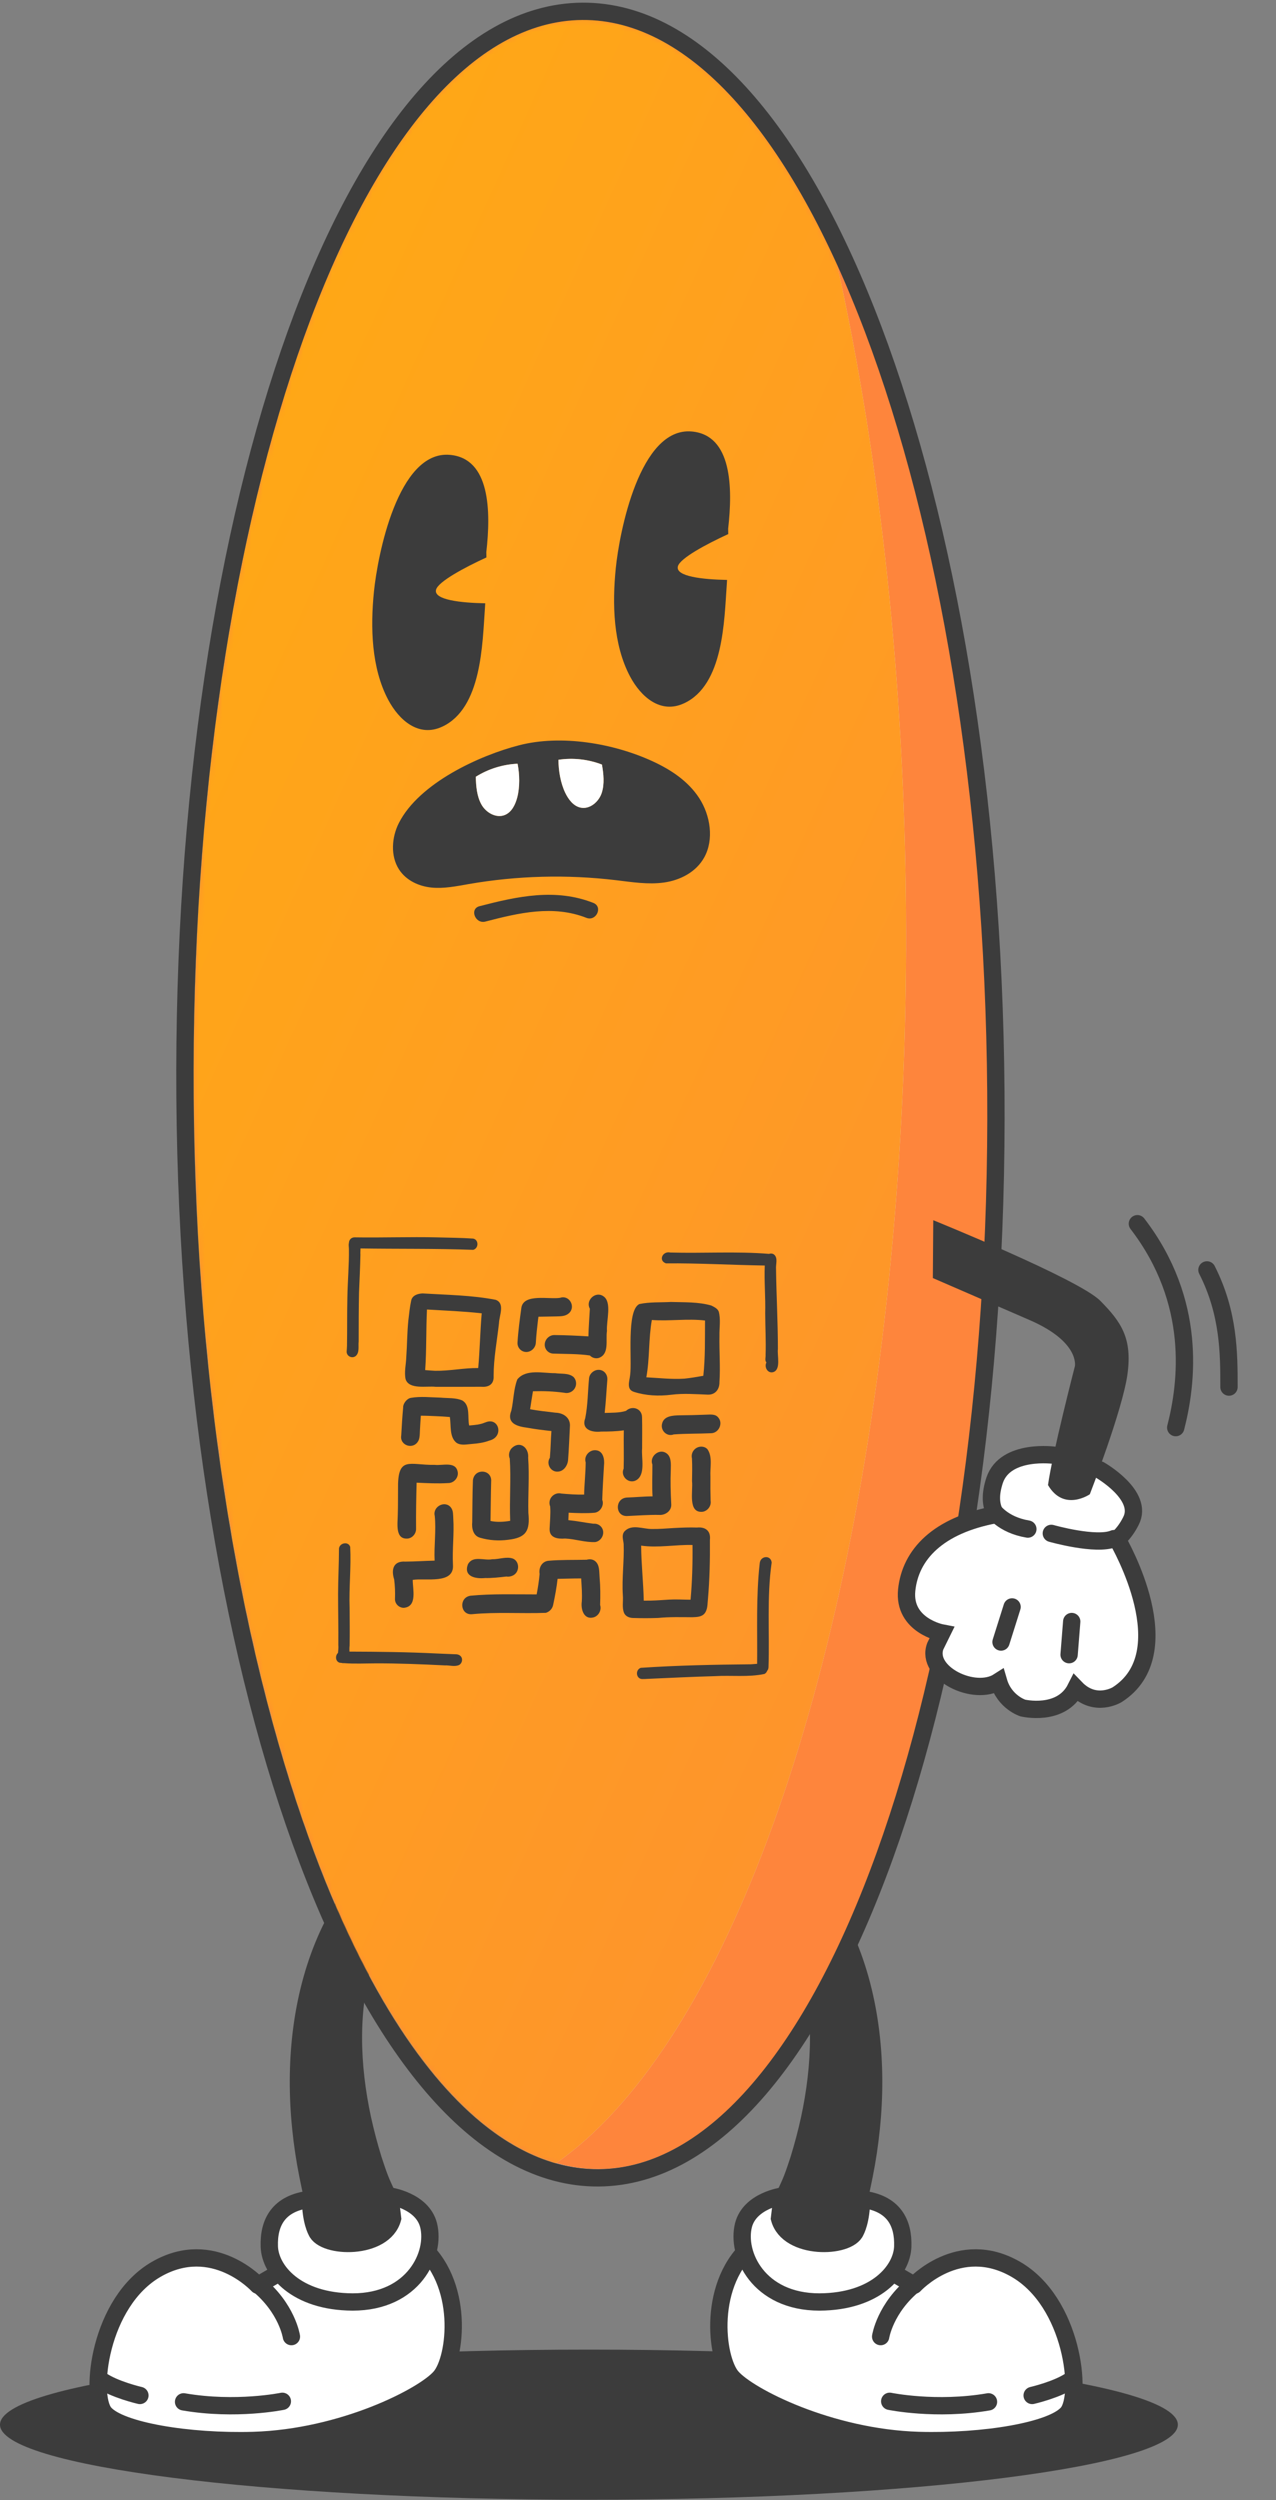
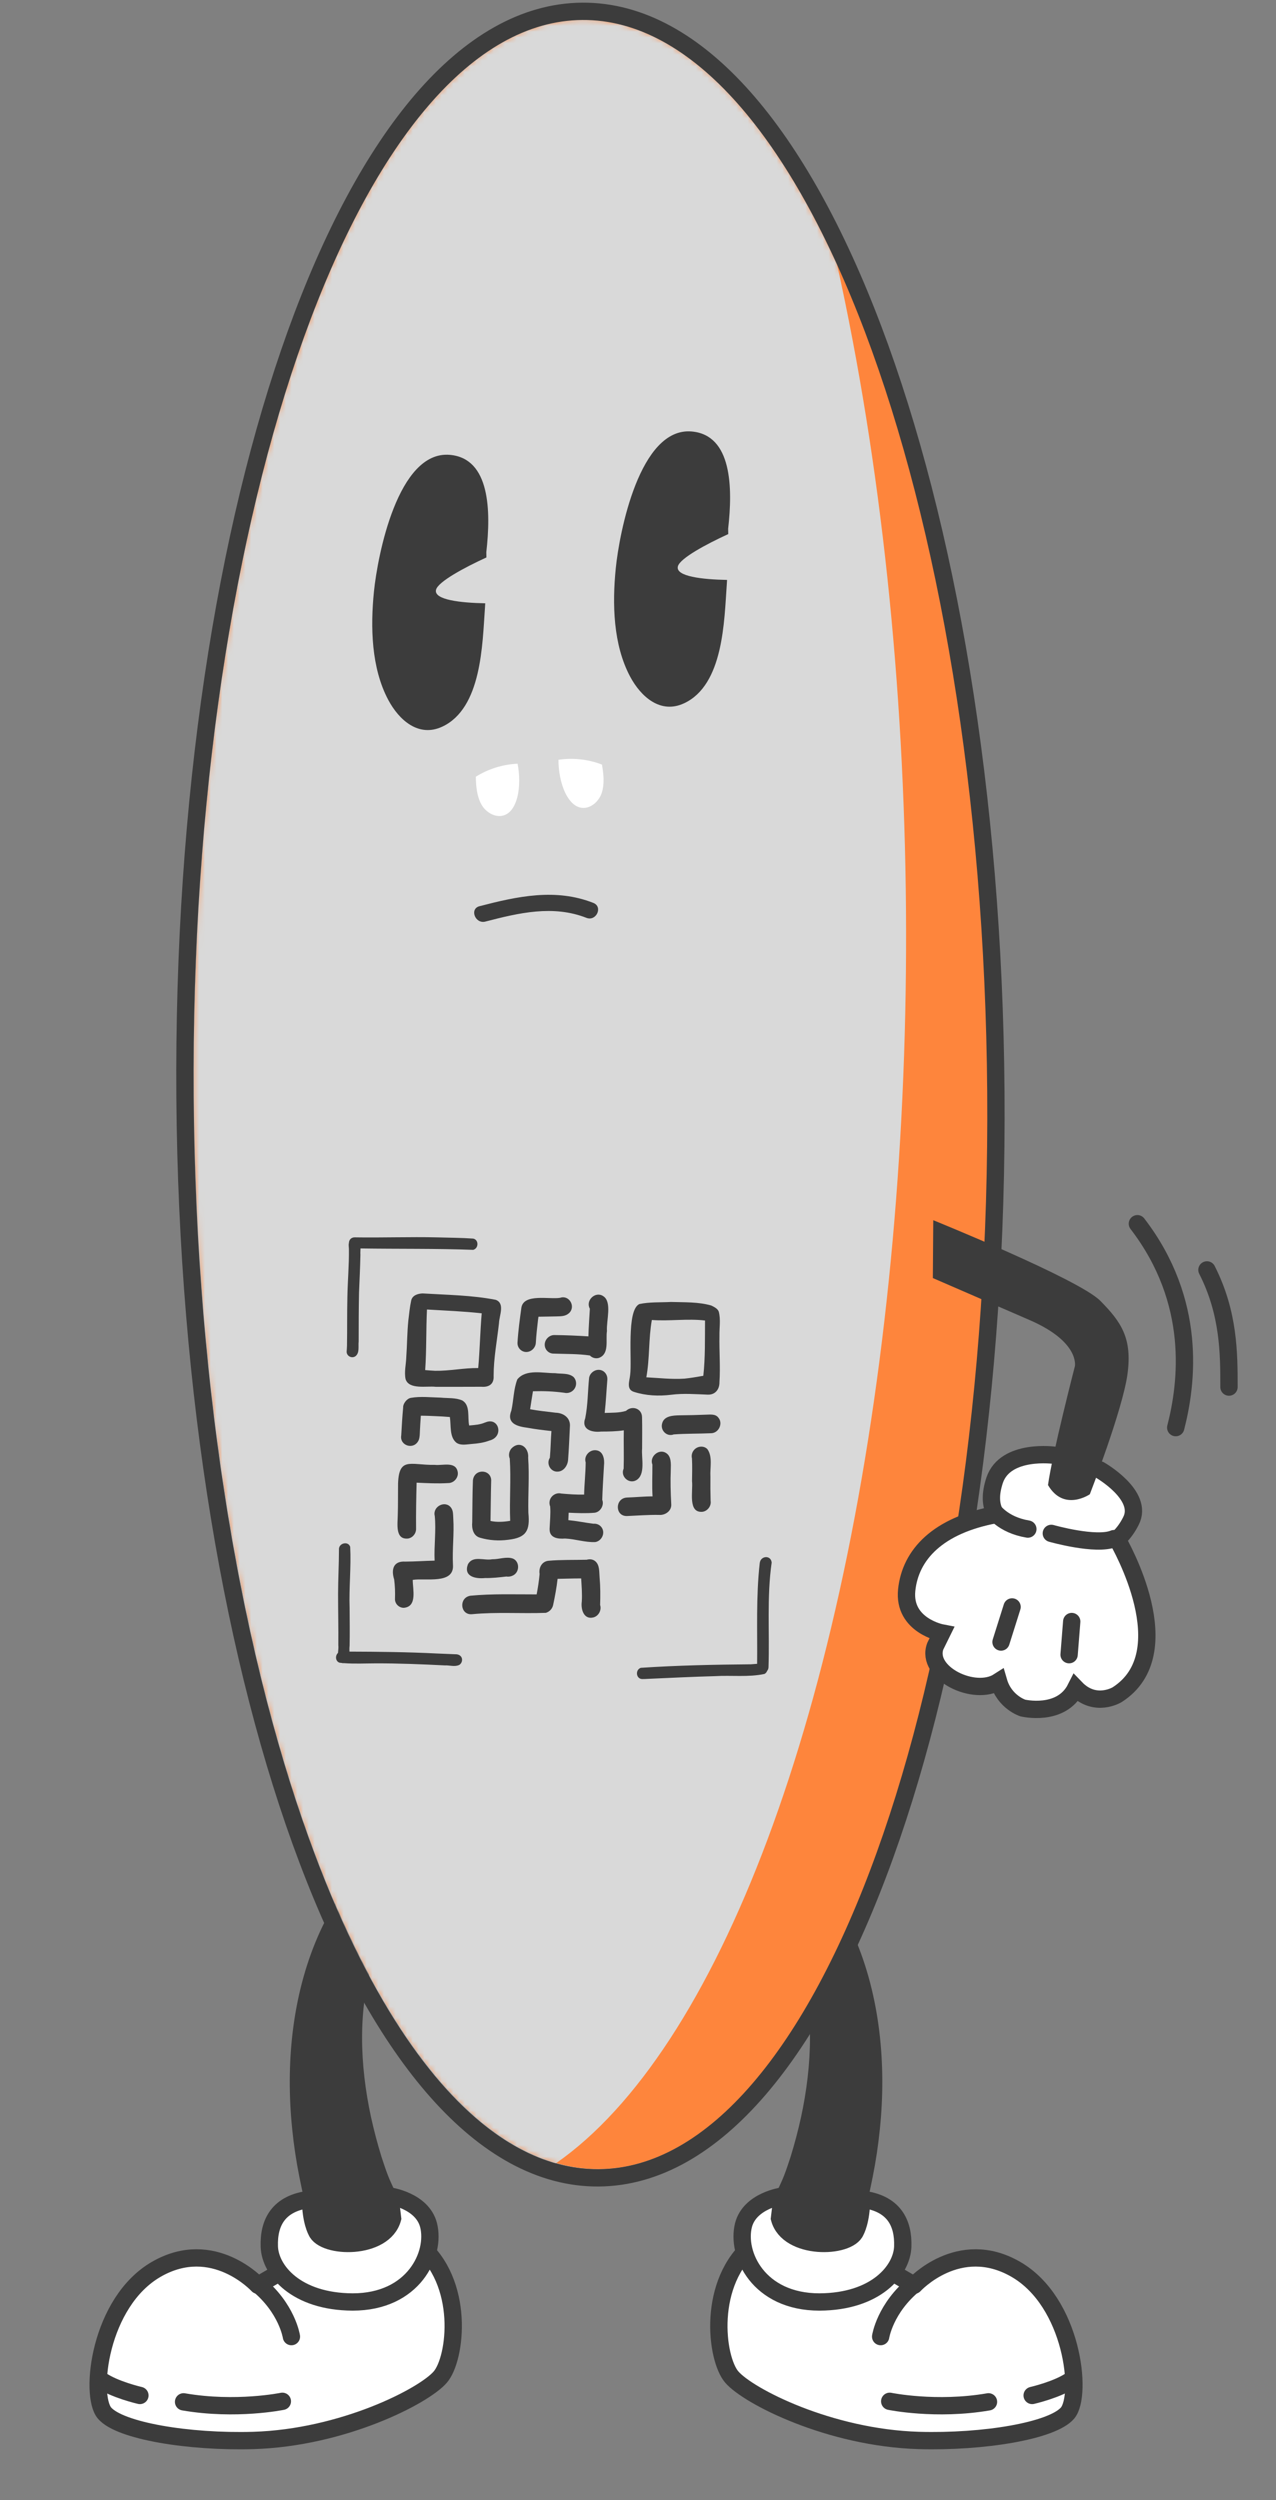
<svg xmlns="http://www.w3.org/2000/svg" width="221" height="433" viewBox="0 0 221 433" fill="none">
  <rect x="0" y="0" width="221" height="433" fill="#808080" stroke="none" />
-   <path d="M102 432.938C45.667 432.938 0 427.118 0 419.938C0 412.759 45.667 406.938 102 406.938C158.333 406.938 204 412.759 204 419.938C204 427.118 158.333 432.938 102 432.938Z" fill="#3C3C3C" />
  <path d="M64.585 321.258C60.619 325.317 57.298 330.159 55.038 335.416C50.565 345.747 49.458 357.553 50.611 368.759C50.888 371.526 51.303 374.293 51.856 377.06C52.133 378.444 52.41 379.827 52.779 381.165C53.517 384.116 54.162 387.621 56.56 389.743C58.682 391.587 61.679 392.187 64.354 391.264C68.412 389.835 70.58 385.361 69.15 381.303C68.597 379.781 67.813 378.352 67.213 376.83C66.798 375.769 66.429 374.616 66.06 373.509C65.369 371.25 64.769 368.99 64.262 366.684C62.325 357.691 61.91 348.006 64.723 339.152C66.06 334.771 68.228 330.712 71.041 327.069L71.133 326.977C72.609 325.086 72.24 322.365 70.349 320.889C68.551 319.46 66.06 319.69 64.585 321.258Z" fill="#3C3C3C" />
  <path d="M71.64 388.036C71.917 388.175 72.193 388.359 72.424 388.59C80.633 395.185 79.019 408.513 76.252 411.695C73.392 415.015 59.327 422.209 43.877 422.671C32.671 422.993 20.726 421.01 18.098 417.92C15.469 414.785 17.221 398.69 27.09 393.017C36.96 387.345 44.661 395.784 44.661 395.784L52.686 391.126L71.64 388.036Z" fill="white" stroke="#3C3C3C" stroke-width="3" stroke-miterlimit="10" stroke-linecap="round" stroke-linejoin="round" />
  <path d="M54.807 386.422C56.006 389.42 66.52 389.743 67.996 384.208C67.627 381.026 67.489 380.335 67.489 380.335C67.489 380.335 73.115 381.119 74.222 385.361C75.513 390.388 71.64 398.689 61.079 398.689C51.256 398.643 46.782 393.201 46.644 389.097C46.506 384.992 48.166 381.534 53.792 380.888C53.792 384.67 54.807 386.422 54.807 386.422Z" fill="white" stroke="#3C3C3C" stroke-width="3" stroke-miterlimit="10" />
  <path d="M50.472 404.685C50.472 404.685 49.734 399.75 44.569 395.553L50.472 404.685Z" fill="white" />
  <path d="M50.472 404.685C50.472 404.685 49.734 399.75 44.569 395.553" stroke="#3C3C3C" stroke-width="3" stroke-miterlimit="10" stroke-linecap="round" stroke-linejoin="round" />
  <path d="M48.904 415.891C48.904 415.891 40.88 417.551 31.794 415.983L48.904 415.891Z" fill="white" />
  <path d="M48.904 415.891C48.904 415.891 40.88 417.551 31.794 415.983" stroke="#3C3C3C" stroke-width="3" stroke-miterlimit="10" stroke-linecap="round" stroke-linejoin="round" />
  <path d="M24.231 414.877C24.231 414.877 19.803 413.862 17.451 412.202L24.231 414.877Z" fill="white" />
  <path d="M24.231 414.877C24.231 414.877 19.803 413.862 17.451 412.202" stroke="#3C3C3C" stroke-width="3" stroke-miterlimit="10" stroke-linecap="round" stroke-linejoin="round" />
  <path d="M138.415 321.258C142.381 325.317 145.702 330.159 147.962 335.416C152.435 345.747 153.542 357.553 152.389 368.759C152.112 371.526 151.697 374.293 151.144 377.06C150.867 378.444 150.59 379.827 150.221 381.165C149.483 384.116 148.838 387.621 146.44 389.743C144.318 391.587 141.321 392.187 138.646 391.264C134.587 389.835 132.42 385.361 133.85 381.303C134.403 379.781 135.187 378.352 135.787 376.83C136.202 375.769 136.571 374.616 136.939 373.509C137.631 371.25 138.231 368.99 138.738 366.684C140.675 357.691 141.09 348.006 138.277 339.152C136.939 334.771 134.772 330.712 131.959 327.069L131.867 326.977C130.391 325.086 130.76 322.365 132.651 320.889C134.449 319.46 136.939 319.69 138.415 321.258Z" fill="#3C3C3C" />
  <path d="M131.36 388.036C131.083 388.175 130.807 388.359 130.576 388.59C122.367 395.184 123.981 408.512 126.748 411.694C129.608 415.015 143.673 422.209 159.123 422.67C170.329 422.993 182.274 421.01 184.902 417.92C187.531 414.784 185.779 398.689 175.91 393.017C166.04 387.344 158.339 395.784 158.339 395.784L150.314 391.126L131.36 388.036Z" fill="white" stroke="#3C3C3C" stroke-width="3" stroke-miterlimit="10" stroke-linecap="round" stroke-linejoin="round" />
  <path d="M148.192 386.422C146.993 389.42 136.478 389.743 135.002 384.208C135.371 381.026 135.51 380.335 135.51 380.335C135.51 380.335 129.883 381.119 128.776 385.361C127.485 390.388 131.359 398.689 141.92 398.689C151.743 398.643 156.216 393.201 156.355 389.097C156.493 384.992 154.833 381.534 149.206 380.888C149.206 384.67 148.192 386.422 148.192 386.422Z" fill="white" stroke="#3C3C3C" stroke-width="3" stroke-miterlimit="10" />
  <path d="M152.528 404.685C152.528 404.685 153.266 399.75 158.431 395.553L152.528 404.685Z" fill="white" />
  <path d="M152.528 404.685C152.528 404.685 153.266 399.75 158.431 395.553" stroke="#3C3C3C" stroke-width="3" stroke-miterlimit="10" stroke-linecap="round" stroke-linejoin="round" />
  <path d="M154.096 415.891C154.096 415.891 162.12 417.551 171.205 415.983L154.096 415.891Z" fill="white" />
  <path d="M154.096 415.891C154.096 415.891 162.12 417.551 171.205 415.983" stroke="#3C3C3C" stroke-width="3" stroke-miterlimit="10" stroke-linecap="round" stroke-linejoin="round" />
  <path d="M178.768 414.877C178.768 414.877 183.195 413.862 185.547 412.202L178.768 414.877Z" fill="white" />
  <path d="M178.768 414.877C178.768 414.877 183.195 413.862 185.547 412.202" stroke="#3C3C3C" stroke-width="3" stroke-miterlimit="10" stroke-linecap="round" stroke-linejoin="round" />
  <ellipse cx="186.119" cy="68.721" rx="186.119" ry="68.721" transform="matrix(0.008 1 1 -0.008 32.128 3.984)" fill="#D9D9D9" />
  <ellipse cx="186.119" cy="68.721" rx="186.119" ry="68.721" transform="matrix(0.008 1 1 -0.008 32.128 3.984)" fill="url(#paint0_linear_578_1823)" />
  <mask id="mask0_578_1823" style="mask-type:alpha" maskUnits="userSpaceOnUse" x="33" y="3" width="138" height="373">
    <ellipse cx="186.119" cy="68.721" rx="186.119" ry="68.721" transform="matrix(0.008 1 1 -0.008 32.127 3.985)" fill="#D9D9D9" />
    <ellipse cx="186.119" cy="68.721" rx="186.119" ry="68.721" transform="matrix(0.008 1 1 -0.008 32.127 3.985)" fill="url(#paint1_linear_578_1823)" />
  </mask>
  <g mask="url(#mask0_578_1823)">
    <ellipse cx="223.549" cy="82.541" rx="223.549" ry="82.541" transform="matrix(0.008 1 1 -0.008 -9.957 -64.83)" fill="#D9D9D9" />
-     <ellipse cx="223.549" cy="82.541" rx="223.549" ry="82.541" transform="matrix(0.008 1 1 -0.008 -9.957 -64.83)" fill="url(#paint2_linear_578_1823)" />
  </g>
  <path d="M172.481 189.041C172.873 240.565 165.52 287.336 153.266 321.317C147.141 338.301 139.764 352.169 131.453 361.838C123.144 371.503 113.77 377.112 103.689 377.189C93.609 377.266 84.15 371.799 75.696 362.262C67.238 352.721 59.651 338.967 53.268 322.077C40.499 288.287 32.435 241.633 32.043 190.109C31.652 138.585 39.005 91.814 51.259 57.833C57.384 40.849 64.761 26.981 73.072 17.312C81.381 7.647 90.755 2.038 100.836 1.961C110.916 1.884 120.375 7.351 128.829 16.888C137.287 26.429 144.874 40.184 151.256 57.073C164.026 90.863 172.089 137.517 172.481 189.041Z" stroke="#3C3C3C" stroke-width="3" />
-   <path d="M113.058 131.862C106.218 128.713 97.194 127.199 89.92 129.071C83.064 130.835 72.601 135.602 69.078 142.551C67.837 144.998 67.605 148.234 69.096 150.563C70.346 152.515 72.573 153.505 74.739 153.72C76.905 153.935 79.064 153.483 81.204 153.111C89.594 151.657 98.183 151.43 106.664 152.44C109.443 152.771 112.249 153.233 115.01 152.846C117.771 152.456 120.551 151.068 121.978 148.49C123.686 145.403 123.047 141.223 121.108 138.237C119.169 135.251 116.152 133.289 113.06 131.864L113.058 131.862ZM89.584 138.115C89.261 139.351 88.638 140.647 87.46 141.142C85.956 141.773 84.169 140.755 83.378 139.33C82.587 137.902 82.44 136.16 82.41 134.529C84.573 133.172 87.09 132.386 89.64 132.274C90.001 134.111 90.056 136.308 89.582 138.117L89.584 138.115ZM104.224 137.313C103.721 138.866 102.162 140.205 100.565 139.874C99.314 139.615 98.455 138.46 97.9 137.309C97.089 135.621 96.721 133.455 96.725 131.585C99.248 131.206 101.87 131.495 104.253 132.413C104.535 134.02 104.725 135.76 104.221 137.311L104.224 137.313Z" fill="#3C3C3C" />
  <path d="M82.41 134.528C82.441 136.159 82.588 137.903 83.379 139.329C84.17 140.757 85.956 141.772 87.461 141.141C88.639 140.648 89.261 139.35 89.585 138.114C90.058 136.302 90.004 134.105 89.643 132.27C87.093 132.382 84.573 133.168 82.412 134.525L82.41 134.528Z" fill="white" />
  <path d="M96.724 131.588C96.721 133.46 97.089 135.627 97.9 137.312C98.454 138.463 99.311 139.616 100.565 139.877C102.162 140.208 103.721 138.867 104.224 137.316C104.727 135.763 104.538 134.025 104.255 132.418C101.872 131.5 99.251 131.211 96.727 131.59L96.724 131.588Z" fill="white" />
  <path d="M102.763 156.376C96.212 153.802 89.629 155.238 83.044 156.949C81.276 157.41 82.301 160.07 84.063 159.612C89.843 158.11 95.789 156.696 101.568 158.964C103.271 159.632 104.472 157.048 102.764 156.378L102.763 156.376Z" fill="#3C3C3C" />
  <path d="M76.585 125.86C83.446 122.664 83.545 111.576 83.995 105.26C84.013 105.004 84.026 104.745 84.042 104.487C79.856 104.411 75.033 103.9 75.527 102.119C75.913 100.733 80.404 98.306 84.248 96.547C84.24 96.239 84.241 95.933 84.23 95.625C85.036 88.519 84.903 79.389 77.915 78.778C68.883 77.989 65.379 96.321 64.764 102.483C64.153 108.603 64.292 115.677 67.254 121.233C69.1 124.697 72.495 127.763 76.582 125.859L76.585 125.86Z" fill="#3C3C3C" />
  <path d="M118.469 121.813C125.331 118.617 125.429 107.528 125.879 101.212C125.897 100.956 125.911 100.697 125.926 100.44C121.739 100.363 116.918 99.852 117.412 98.071C117.798 96.685 122.288 94.259 126.132 92.5C126.125 92.192 126.126 91.885 126.114 91.577C126.92 84.471 126.788 75.341 119.8 74.73C110.767 73.942 107.264 92.274 106.649 98.435C106.038 104.556 106.177 111.629 109.139 117.185C110.985 120.649 114.379 123.715 118.467 121.811L118.469 121.813Z" fill="#3C3C3C" />
  <path d="M85.494 238.27C85.59 239.732 84.672 240.291 83.346 240.177C80.72 240.186 78.083 240.195 75.455 240.186C73.901 240.008 70.838 240.709 70.248 238.863C69.982 237.626 70.326 236.321 70.365 235.059C70.519 232.932 70.508 230.805 70.726 228.68C70.865 227.534 70.972 226.372 71.219 225.239C71.415 224.324 72.395 224.042 73.194 224.012C77.416 224.273 81.721 224.312 85.859 225.121C87.505 225.736 86.465 227.844 86.422 229.169C86.088 232.202 85.494 235.228 85.495 238.268L85.494 238.27ZM73.95 226.796C73.781 230.294 73.886 233.791 73.641 237.288C73.644 237.29 73.647 237.29 73.652 237.29C74.221 237.343 74.792 237.384 75.363 237.413C77.852 237.455 80.335 236.907 82.827 236.936C83.109 233.781 83.16 230.617 83.432 227.459C80.288 227.105 77.112 226.989 73.947 226.797L73.95 226.796Z" fill="#3C3C3C" />
  <path d="M123.211 226.115C123.697 226.364 124.272 226.618 124.485 227.16C124.849 228.507 124.577 229.97 124.607 231.367C124.557 234.043 124.781 236.702 124.607 239.378C124.629 240.631 123.87 241.594 122.578 241.542C120.483 241.466 118.39 241.29 116.281 241.559C114.086 241.832 111.864 241.729 109.782 241.059C108.434 240.622 109.035 239.201 109.138 238.14C109.497 235.649 108.463 226.943 110.731 225.854C112.513 225.473 114.397 225.59 116.211 225.491C118.553 225.565 120.965 225.46 123.21 226.112L123.211 226.115ZM111.94 238.54C114.137 238.654 116.334 238.916 118.545 238.771C119.637 238.663 120.725 238.466 121.814 238.278C122.159 235.152 122.085 231.865 122.109 228.704C119.064 228.341 115.95 228.843 112.899 228.614C112.308 231.905 112.549 235.257 111.942 238.541L111.94 238.54Z" fill="#3C3C3C" />
-   <path d="M107.875 276.288C107.684 273.33 108.125 270.359 108.015 267.408C107.953 266.672 107.605 265.886 108.162 265.223C109.41 263.897 111.363 264.83 112.886 264.811C114.16 264.836 115.438 264.713 116.713 264.643C118.046 264.572 119.386 264.515 120.711 264.561C122.185 264.411 123.134 265.146 122.954 266.695C122.985 270.108 122.911 273.529 122.614 276.947C122.523 277.761 122.59 278.689 122.071 279.389C121.539 280.076 120.678 280.053 119.912 280.094C117.934 280.079 115.958 280.022 113.976 280.218C112.583 280.271 111.192 280.27 109.804 280.228C109.144 280.243 108.441 280.036 108.116 279.422C107.681 278.462 107.967 277.326 107.874 276.29L107.875 276.288ZM111.497 277.224C111.922 277.227 112.346 277.225 112.769 277.214C113.79 277.19 114.808 277.11 115.825 277.045C117.086 276.969 118.343 277.055 119.602 277.061C119.885 273.997 119.977 270.709 119.939 267.581C116.978 267.503 113.981 268.119 111.045 267.691C111.063 270.88 111.433 274.037 111.496 277.221L111.497 277.224Z" fill="#3C3C3C" />
  <path d="M114.666 246.591C114.959 245.206 116.581 245.15 117.676 245.124C119.215 245.112 120.753 245.074 122.291 245.012C123.044 245 123.927 244.855 124.429 245.543C125.264 246.528 124.478 248.205 123.162 248.225C121.002 248.322 118.842 248.272 116.683 248.432C115.525 248.882 114.372 247.78 114.664 246.59L114.666 246.591Z" fill="#3C3C3C" />
  <path d="M121.718 261.828C119.069 262.117 120.062 258.22 119.857 256.532C119.871 255.215 119.918 253.898 119.844 252.585C119.719 252.061 119.853 251.476 120.272 251.049C120.878 250.427 121.931 250.364 122.518 250.982C123.46 252.297 122.952 254.196 123.045 255.756C123.025 257.152 123.042 258.539 123.078 259.933C123.224 260.802 122.579 261.677 121.717 261.827L121.718 261.828Z" fill="#3C3C3C" />
  <path d="M108.564 259.364C110.047 259.323 111.534 259.161 113.021 259.164C112.908 257.334 113.004 255.489 112.996 253.653C112.449 252.314 114.061 250.883 115.297 251.613C116.299 252.173 116.202 253.516 116.178 254.543C116.095 256.528 116.15 258.512 116.258 260.488C116.36 261.681 115.208 262.476 114.119 262.37C112.272 262.34 110.418 262.494 108.569 262.569C106.487 262.598 106.484 259.499 108.566 259.365L108.564 259.364Z" fill="#3C3C3C" />
  <path d="M111.201 245.46C111.244 247.259 111.215 249.062 111.213 250.864C111.053 252.495 111.878 255.432 110.161 256.383C108.889 257.061 107.415 255.692 108.014 254.358C108.084 252.147 107.992 249.939 108.041 247.724C106.73 247.918 105.413 247.937 104.1 247.938C102.541 248.124 100.632 247.603 101.36 245.63C101.814 243.36 101.8 241.038 102.021 238.746C102.086 237.87 102.943 237.187 103.783 237.249C104.668 237.311 105.258 238.092 105.19 238.973C105.032 240.887 104.948 242.802 104.73 244.711C105.956 244.659 107.221 244.725 108.417 244.357C109.502 243.351 111.199 243.959 111.199 245.459L111.201 245.46Z" fill="#3C3C3C" />
  <path d="M105.123 230.538C104.874 232.063 105.6 234.517 103.713 235.184C103.161 235.346 102.549 235.17 102.17 234.761C100.105 234.456 97.979 234.514 95.885 234.435C95.019 234.446 94.317 233.724 94.345 232.847C94.371 231.974 95.114 231.233 95.981 231.221C97.957 231.24 99.94 231.326 101.911 231.452C101.947 229.855 102.078 228.256 102.162 226.662C101.359 225.235 103.122 223.565 104.477 224.483C106.066 225.482 104.978 228.805 105.126 230.537L105.123 230.538Z" fill="#3C3C3C" />
  <path d="M98.517 227.459C97.906 227.987 97.165 227.967 96.423 227.992C95.368 228.029 94.317 228.016 93.263 228.047C93.238 228.206 93.215 228.363 93.193 228.521C93.032 229.868 92.882 231.221 92.804 232.574C92.751 233.445 91.996 234.168 91.129 234.156C90.269 234.144 89.582 233.403 89.63 232.531C89.75 230.507 90.026 228.493 90.302 226.479C90.704 223.968 95.189 225.089 97.016 224.772C98.588 224.219 99.804 226.329 98.518 227.462L98.517 227.459Z" fill="#3C3C3C" />
  <path d="M96.131 237.821C97.189 237.982 98.471 237.761 99.327 238.48C99.926 239.091 99.935 240.11 99.312 240.756C98.894 241.189 98.276 241.351 97.736 241.218C95.866 240.97 94.278 240.9 92.307 240.956C92.127 241.994 91.979 243.033 91.814 244.075C93.24 244.335 94.68 244.485 96.219 244.67C97.615 244.706 98.857 245.578 98.704 247.114C98.614 248.992 98.54 250.863 98.398 252.739C98.365 253.753 97.666 254.858 96.571 254.877C95.371 254.94 94.558 253.523 95.234 252.479C95.379 250.938 95.381 249.392 95.506 247.847C94.109 247.696 92.72 247.528 91.341 247.276C89.587 247.048 87.677 246.546 88.567 244.296C88.963 242.521 88.939 240.603 89.6 238.899C91.105 237.046 94.093 237.846 96.131 237.824L96.131 237.821Z" fill="#3C3C3C" />
  <path d="M97.895 266.464C96.641 266.562 95.145 266.395 95.188 264.794C95.241 263.505 95.388 262.196 95.291 260.913C95.103 260.463 95.125 259.916 95.384 259.464C95.754 258.824 96.535 258.487 97.219 258.673C98.531 258.79 99.847 258.883 101.169 258.854C101.209 256.994 101.425 255.134 101.439 253.277C101.086 252.19 102.079 251.068 103.185 251.171C104.485 251.27 104.739 252.734 104.609 253.825C104.501 255.807 104.364 257.783 104.308 259.765C104.673 260.666 104.011 261.858 103.011 261.994C101.507 262.127 99.989 262.061 98.49 261.992C98.481 262.309 98.466 262.628 98.451 262.946C98.446 263.057 98.44 263.167 98.436 263.278C99.898 263.419 101.335 263.72 102.792 263.901C103.595 263.826 104.355 264.372 104.465 265.224C104.572 266.072 103.951 266.947 103.092 267.076C101.338 267.155 99.64 266.542 97.895 266.467L97.895 266.464Z" fill="#3C3C3C" />
  <path d="M91.477 252.491C91.703 255.653 91.438 258.843 91.513 262.013C91.809 265.049 91.21 266.322 88.004 266.681C86.377 266.899 84.719 266.786 83.165 266.331C81.974 266.019 81.672 264.74 81.789 263.62C81.826 261.204 81.814 258.784 81.908 256.368C82.172 254.222 85.249 254.461 85.068 256.601C85.006 258.876 84.999 261.146 84.957 263.421C86.067 263.657 87.236 263.588 88.364 263.396C88.216 259.807 88.528 256.194 88.29 252.615C88.051 252.076 88.152 251.419 88.538 250.906C89.954 249.385 91.646 250.678 91.477 252.491Z" fill="#3C3C3C" />
  <path d="M81.446 276.369C85.281 276.007 89.116 276.142 92.947 276.139C93.169 274.968 93.355 273.791 93.458 272.611C93.284 271.576 93.795 270.478 94.939 270.32C97.157 270.12 99.386 270.194 101.608 270.137C102.114 269.998 102.627 270.032 103.058 270.361C103.9 271.03 103.761 272.247 103.851 273.236C103.992 274.805 103.992 276.389 103.939 277.968C104.219 278.845 103.712 279.854 102.806 280.118C101.124 280.57 100.57 278.742 100.766 277.374C100.846 275.978 100.741 274.858 100.659 273.374C99.297 273.367 97.938 273.425 96.575 273.444C96.403 274.967 96.117 276.485 95.8 277.989C95.652 278.645 95.177 279.133 94.55 279.333C90.301 279.493 86.016 279.162 81.747 279.57C79.697 279.753 79.421 276.719 81.449 276.373L81.446 276.369Z" fill="#3C3C3C" />
  <path d="M85.253 270.052C86.439 270.08 87.726 269.528 88.856 269.944C90.006 270.444 90.037 272.245 88.878 272.845C88.52 273.036 88.1 273.109 87.72 273.041C86.481 273.188 85.243 273.328 84.001 273.306C82.411 273.466 80.26 273.079 81.031 270.954C81.88 269.329 83.85 270.34 85.251 270.05L85.253 270.052Z" fill="#3C3C3C" />
  <path d="M70.23 270.46C71.912 270.453 73.594 270.324 75.276 270.291C75.155 267.717 75.556 265.12 75.3 262.555C74.883 260.89 77.16 259.754 78.141 261.151C78.509 261.657 78.474 262.361 78.507 262.972C78.679 265.644 78.316 268.329 78.451 271.004C78.716 274.467 73.644 273.261 71.485 273.627C71.475 275.227 72.325 278.266 69.931 278.464C69.084 278.466 68.356 277.74 68.411 276.87C68.454 275.753 68.407 274.677 68.27 273.554C67.721 271.838 68.113 270.307 70.231 270.463L70.23 270.46Z" fill="#3C3C3C" />
  <path d="M77.6 256.859C75.781 256.971 73.969 256.873 72.158 256.789C72.088 259.448 72.037 262.116 72.064 264.771C72.091 265.537 71.531 266.319 70.678 266.464C68.357 266.705 68.894 263.816 68.895 262.278C68.944 260.834 68.921 259.391 68.938 257.947C68.836 252.016 70.9 253.794 75.306 253.705C76.691 253.862 78.982 253.025 79.286 254.986C79.424 255.956 78.569 256.891 77.601 256.857L77.6 256.859Z" fill="#3C3C3C" />
  <path d="M77.912 245.418C77.082 245.341 76.244 245.303 75.41 245.266C74.622 245.233 73.754 245.186 72.888 245.193C72.823 246.063 72.773 246.933 72.728 247.804C72.703 248.337 72.718 248.876 72.532 249.389C71.746 251.22 69.178 250.405 69.493 248.608C69.581 246.988 69.675 245.379 69.826 243.758C69.777 243.16 70.43 242.226 71.156 242.101C72.862 241.802 74.604 242.021 76.312 242.059C77.569 242.182 78.93 242.043 80.087 242.56C81.501 243.42 80.94 245.461 81.26 246.887C82.233 246.792 83.238 246.752 84.144 246.301C84.084 246.333 84.023 246.364 83.963 246.395C83.96 246.398 83.958 246.402 83.956 246.406C86.385 245.226 87.396 248.847 84.754 249.5C83.779 249.87 82.758 250.006 81.739 250.082C80.835 250.143 79.833 250.411 79.047 249.869C77.804 248.858 78.152 246.887 77.913 245.416L77.912 245.418ZM69.51 248.522C69.526 248.455 69.543 248.386 69.567 248.319C69.543 248.386 69.524 248.454 69.51 248.522Z" fill="#3C3C3C" />
-   <path d="M132.598 234.639C132.68 232.231 132.539 229.832 132.53 227.427C132.604 224.681 132.338 221.924 132.455 219.181C126.748 219.095 121.042 218.756 115.334 218.807C113.971 218.313 114.773 216.628 116.09 216.928C121.739 217.091 127.546 216.699 133.199 217.162C133.499 217.058 133.838 217.087 134.093 217.299C134.775 217.913 134.337 218.974 134.408 219.796C134.467 224.415 134.733 229.019 134.731 233.643C134.584 234.759 135.298 237.192 133.934 237.64C132.971 237.928 132.315 236.786 132.742 235.961C132.421 235.642 132.635 235.062 132.599 234.637L132.598 234.639Z" fill="#3C3C3C" />
  <path d="M81.972 216.466C75.488 216.221 68.947 216.326 62.441 216.22C62.432 216.605 62.399 216.991 62.424 217.309C62.384 219.498 62.266 221.679 62.183 223.867C62.124 226.697 62.124 229.523 62.121 232.351C62.024 233.165 62.309 234.235 61.614 234.85C60.975 235.365 60.007 234.876 60.039 234.076C60.06 233.751 60.091 233.425 60.098 233.099C60.147 230.284 60.1 227.474 60.166 224.655C60.214 221.883 60.467 219.097 60.431 216.327C60.429 215.98 60.34 215.613 60.432 215.281C60.434 214.795 60.775 214.296 61.426 214.3C66.134 214.383 70.978 214.189 75.705 214.304C77.731 214.364 79.915 214.37 81.961 214.516C82.929 214.712 82.935 216.192 81.966 216.463L81.972 216.466Z" fill="#3C3C3C" />
  <path d="M58.541 286.275C58.579 285.809 58.65 285.333 58.598 284.944C58.629 281.979 58.554 279.02 58.555 276.056C58.559 273.501 58.705 270.943 58.709 268.386C58.623 267.255 60.308 266.837 60.653 267.902C60.836 271.418 60.427 274.995 60.551 278.527C60.564 280.696 60.598 282.871 60.549 285.043C60.506 285.366 60.516 285.707 60.521 286.047C65.527 286.066 70.586 286.12 75.584 286.371C76.653 286.409 77.72 286.463 78.788 286.503C79.174 286.491 79.573 286.573 79.824 286.881C80.196 287.307 80.048 288.035 79.563 288.342C78.784 288.737 77.861 288.388 77.031 288.436C73.041 288.237 69.042 288.072 65.038 288.084C63.331 288.088 61.38 288.187 59.585 288.047C59.447 288.066 59.305 288.054 59.175 288.011C59.056 287.999 58.936 287.986 58.818 287.972C58.078 287.734 58.028 286.744 58.537 286.278L58.541 286.275Z" fill="#3C3C3C" />
  <path d="M110.972 288.855C117.314 288.431 123.718 288.302 130.075 288.245C130.428 288.221 130.78 288.19 131.133 288.164C131.195 282.369 130.931 276.556 131.579 270.765C131.687 269.414 133.534 269.283 133.651 270.627C132.792 276.624 133.309 282.731 133.102 288.769C133.089 289.024 132.999 289.232 132.861 289.389C132.789 289.603 132.637 289.796 132.4 289.918C129.598 290.512 126.671 290.122 123.826 290.298C119.949 290.4 116.071 290.598 112.195 290.767C111.878 290.78 111.562 290.811 111.247 290.8C110.176 290.804 109.964 289.237 110.974 288.856L110.972 288.855Z" fill="#3C3C3C" />
  <path d="M163.12 282.816C163.12 282.816 156.403 281.544 157.038 275.393C157.672 269.242 162.446 264.176 172.463 262.32C171.505 260.681 171.484 258.758 172.272 256.357C174.16 250.834 182.707 252.053 182.707 252.053L190.478 254.579C190.478 254.579 198.193 258.96 195.878 263.42C195.325 264.536 194.618 265.518 193.826 266.287C193.714 266.382 193.602 266.477 193.49 266.572C193.994 267.456 204.8 286.273 193.489 293.509C193.489 293.509 189.676 295.856 186.325 292.37C183.794 297.412 177.147 295.815 177.147 295.815C177.147 295.815 173.995 294.822 172.956 291.235C168.781 293.927 160.258 289.777 161.989 285.11L163.12 282.816Z" fill="white" stroke="#3C3C3C" stroke-width="3" stroke-miterlimit="10" stroke-linecap="round" />
  <path d="M161.639 211.333C161.639 211.333 186.856 221.543 190.561 225.284C194.266 229.025 196.108 231.822 195.279 237.977C194.449 244.132 188.757 258.793 188.757 258.793C188.757 258.793 184.261 261.901 181.512 257.203C182.233 251.849 186.168 236.626 186.168 236.626C186.168 236.626 187.066 232.429 178.364 228.642C171.115 225.492 161.567 221.351 161.567 221.351" fill="#3C3C3C" />
  <path d="M185.62 280.839L185.165 286.58" stroke="#3C3C3C" stroke-width="3" stroke-miterlimit="10" stroke-linecap="round" />
  <path d="M175.29 278.308L173.374 284.389" stroke="#3C3C3C" stroke-width="3" stroke-miterlimit="10" stroke-linecap="round" />
-   <path d="M182.085 265.572C182.085 265.572 189.862 267.785 192.934 266.483L182.085 265.572Z" fill="white" />
+   <path d="M182.085 265.572L182.085 265.572Z" fill="white" />
  <path d="M182.085 265.572C182.085 265.572 189.862 267.785 192.934 266.483" stroke="#3C3C3C" stroke-width="3" stroke-miterlimit="10" stroke-linecap="round" />
  <path d="M171.993 261.536C171.993 261.536 173.62 264.093 178.021 264.826L171.993 261.536Z" fill="white" />
  <path d="M171.993 261.536C171.993 261.536 173.62 264.093 178.021 264.826" stroke="#3C3C3C" stroke-width="3" stroke-miterlimit="10" stroke-linecap="round" />
  <path d="M203.633 247.254C205.611 239.552 207.388 225.473 196.993 211.939" stroke="#3C3C3C" stroke-width="3" stroke-linecap="round" />
  <path d="M212.857 240.234C212.857 234.439 212.857 227.439 209.041 219.939" stroke="#3C3C3C" stroke-width="3" stroke-linecap="round" />
  <defs>
    <linearGradient id="paint0_linear_578_1823" x1="7.30586e-07" y1="2.69755e-07" x2="89.319" y2="241.905" gradientUnits="userSpaceOnUse">
      <stop offset="1" stop-color="#FE853C" />
    </linearGradient>
    <linearGradient id="paint1_linear_578_1823" x1="7.30586e-07" y1="2.69755e-07" x2="89.319" y2="241.905" gradientUnits="userSpaceOnUse">
      <stop stop-color="#FFAF0E" />
      <stop offset="1" stop-color="#FE853C" />
    </linearGradient>
    <linearGradient id="paint2_linear_578_1823" x1="31.201" y1="25.88" x2="198.757" y2="388.992" gradientUnits="userSpaceOnUse">
      <stop stop-color="#FFAF0E" />
      <stop offset="1" stop-color="#FE853C" />
    </linearGradient>
  </defs>
</svg>